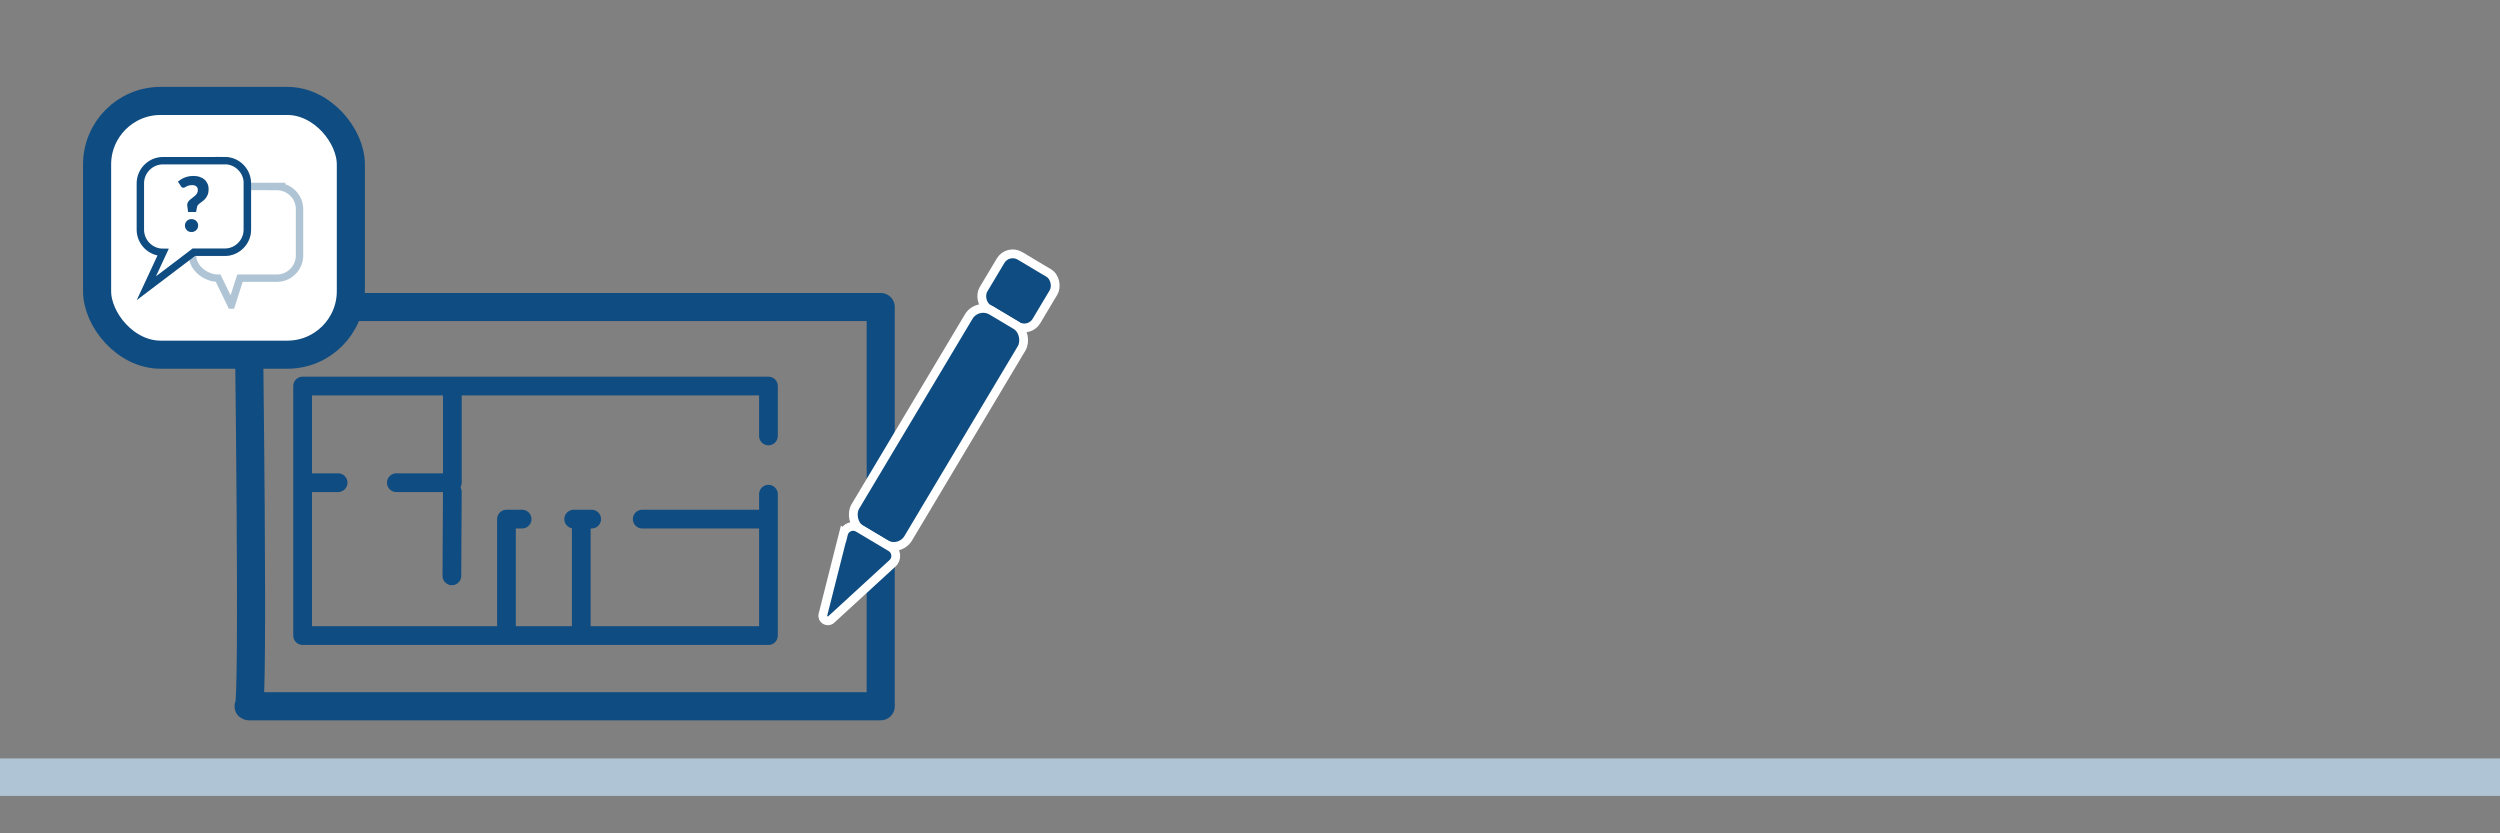
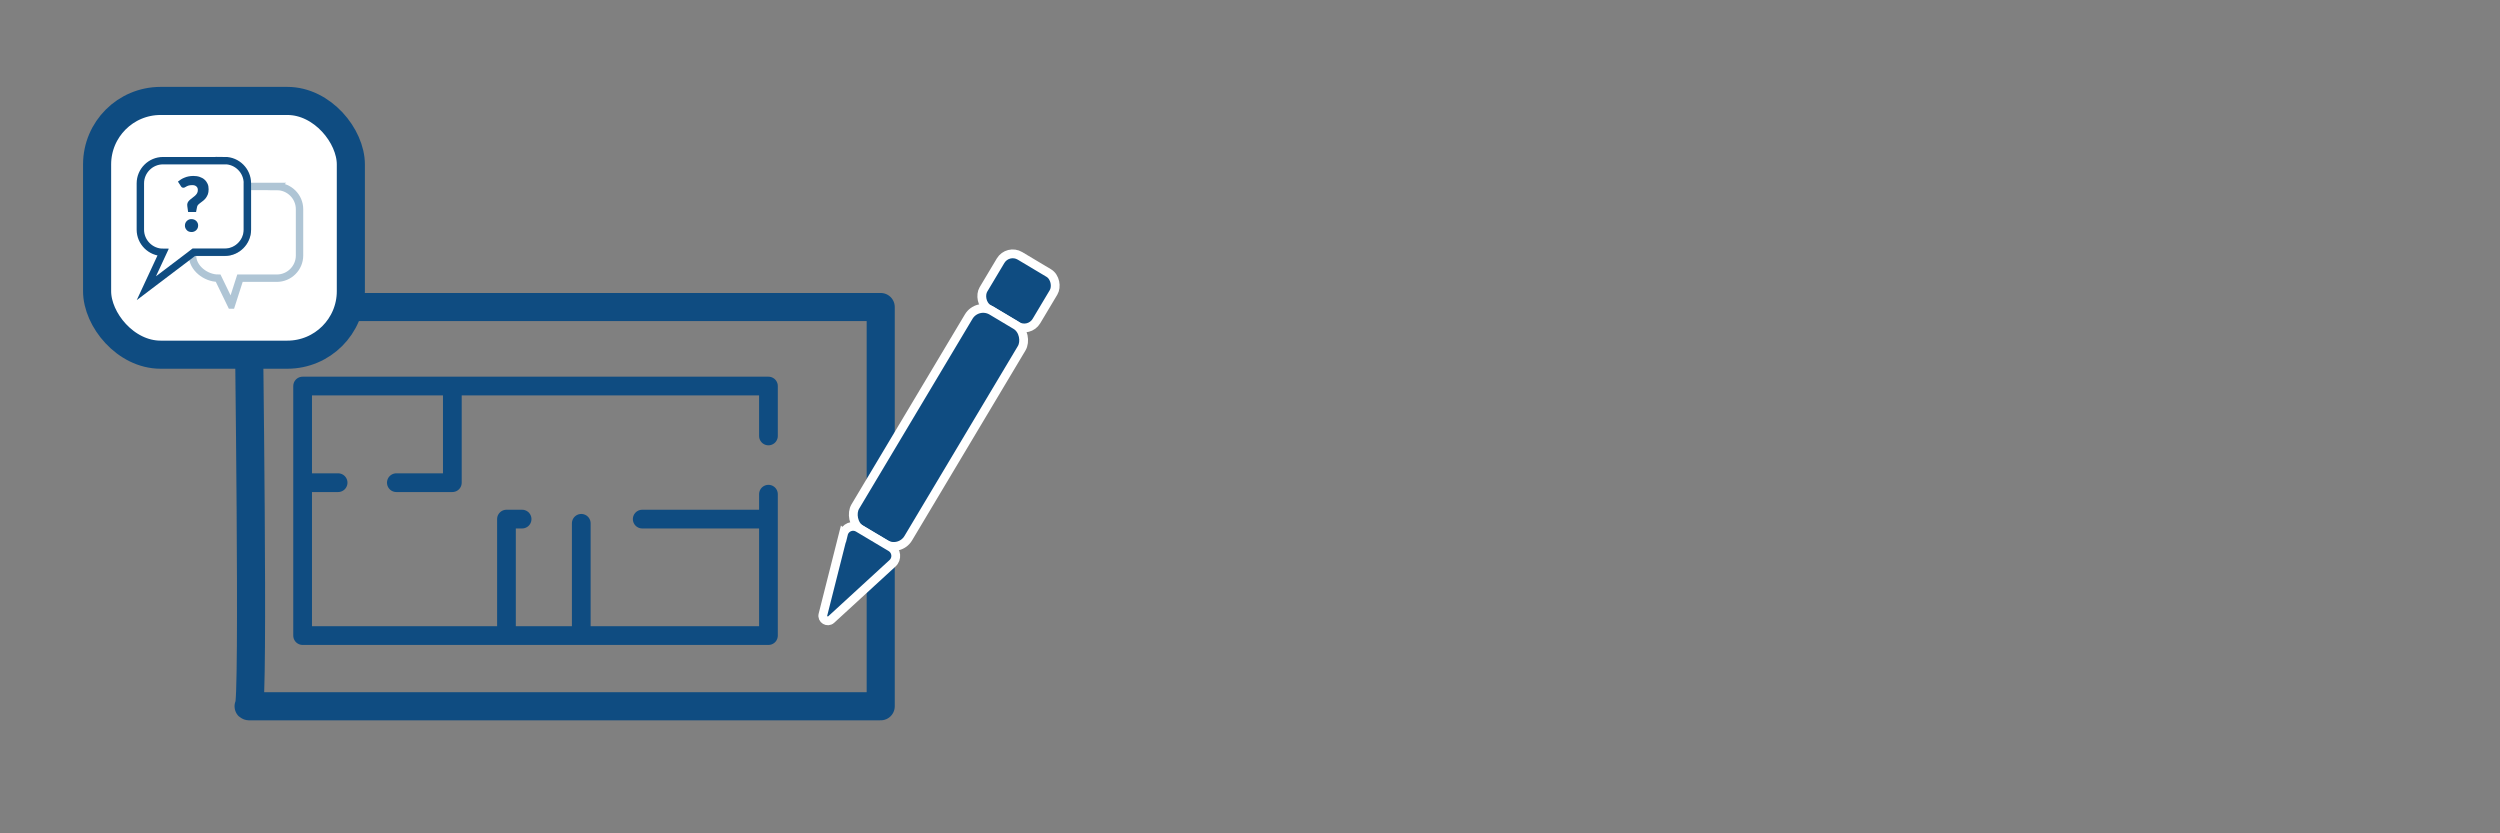
<svg xmlns="http://www.w3.org/2000/svg" id="uuid-7099a23d-b716-46c8-bd57-a11334ebab71" data-name="Tributos__x28_bonif_-_recurs_-_otras_gest_x29_" viewBox="0 0 267 89">
  <rect x="0" y="0" width="267" height="89" fill="#808080" stroke="none" />
  <defs>
    <style>
      .uuid-10f14848-69cb-442f-97b0-566bac22e834 {
        stroke: #afc5d5;
      }

      .uuid-10f14848-69cb-442f-97b0-566bac22e834, .uuid-ff9c764c-b5af-41af-a0ef-34848996c25d, .uuid-60b8c269-a807-45ce-b251-c68bdfa80d14 {
        stroke-miterlimit: 10;
      }

      .uuid-10f14848-69cb-442f-97b0-566bac22e834, .uuid-60b8c269-a807-45ce-b251-c68bdfa80d14 {
        stroke-width: .79px;
      }

      .uuid-10f14848-69cb-442f-97b0-566bac22e834, .uuid-60b8c269-a807-45ce-b251-c68bdfa80d14, .uuid-7bdbd06f-813b-4f08-9aa2-16d9efeee41f, .uuid-29f44388-dcbe-435a-a0c2-4b79bc59aa8a {
        fill: none;
      }

      .uuid-ff9c764c-b5af-41af-a0ef-34848996c25d {
        stroke: #fff;
        stroke-width: .94px;
      }

      .uuid-ff9c764c-b5af-41af-a0ef-34848996c25d, .uuid-f55fb555-9282-4448-88d8-730569267154 {
        fill: #0f4c81;
      }

      .uuid-60b8c269-a807-45ce-b251-c68bdfa80d14, .uuid-7bdbd06f-813b-4f08-9aa2-16d9efeee41f, .uuid-29f44388-dcbe-435a-a0c2-4b79bc59aa8a, .uuid-b999f6eb-ffc8-42b5-91da-d141c5a2e58c {
        stroke: #0f4c81;
      }

      .uuid-8791ce45-7fb2-42df-8483-4df94daee45e {
        fill: #afc5d5;
      }

      .uuid-7bdbd06f-813b-4f08-9aa2-16d9efeee41f, .uuid-29f44388-dcbe-435a-a0c2-4b79bc59aa8a, .uuid-b999f6eb-ffc8-42b5-91da-d141c5a2e58c {
        stroke-linecap: round;
        stroke-linejoin: round;
      }

      .uuid-7bdbd06f-813b-4f08-9aa2-16d9efeee41f, .uuid-b999f6eb-ffc8-42b5-91da-d141c5a2e58c {
        stroke-width: 3px;
      }

      .uuid-29f44388-dcbe-435a-a0c2-4b79bc59aa8a {
        stroke-width: 2px;
      }

      .uuid-b999f6eb-ffc8-42b5-91da-d141c5a2e58c {
        fill: #fff;
      }
    </style>
  </defs>
  <g id="uuid-e3e4c1ae-1894-42ae-aee4-3e24713a39a2" data-name="TPSU">
    <g id="uuid-ca366848-fde3-474b-9f8d-edb7eac27df6" data-name="plano">
      <path id="uuid-90083c35-cd49-4796-a1d9-deb032087647" data-name="contorno" class="uuid-7bdbd06f-813b-4f08-9aa2-16d9efeee41f" d="M26.55,75.43h67.51v-42.64H26.55s.59,43.23,0,42.64Z" />
      <g id="uuid-295a540e-c2a7-4d57-a051-7a175dc82843" data-name="plano_int">
        <polyline class="uuid-29f44388-dcbe-435a-a0c2-4b79bc59aa8a" points="82.07 46.56 82.07 41.23 48.36 41.23 32.32 41.23 32.32 67.88 82.07 67.88 82.07 52.78" />
        <polyline class="uuid-29f44388-dcbe-435a-a0c2-4b79bc59aa8a" points="42.33 51.55 48.31 51.55 48.31 41.56" />
        <line class="uuid-29f44388-dcbe-435a-a0c2-4b79bc59aa8a" x1="33.21" y1="51.55" x2="36.11" y2="51.55" />
-         <line class="uuid-29f44388-dcbe-435a-a0c2-4b79bc59aa8a" x1="48.26" y1="61.5" x2="48.31" y2="52.55" />
        <polyline class="uuid-29f44388-dcbe-435a-a0c2-4b79bc59aa8a" points="55.76 55.44 54.09 55.44 54.09 67.43" />
-         <line class="uuid-29f44388-dcbe-435a-a0c2-4b79bc59aa8a" x1="63.19" y1="55.44" x2="61.27" y2="55.44" />
        <line class="uuid-29f44388-dcbe-435a-a0c2-4b79bc59aa8a" x1="81.18" y1="55.44" x2="68.59" y2="55.44" />
        <line class="uuid-29f44388-dcbe-435a-a0c2-4b79bc59aa8a" x1="62.08" y1="67.43" x2="62.08" y2="55.89" />
      </g>
    </g>
    <g id="uuid-38eb83fe-502c-4be5-8f83-c8476131352d" data-name="lapiz">
      <rect class="uuid-ff9c764c-b5af-41af-a0ef-34848996c25d" x="105.47" y="27.78" width="6.59" height="6.59" rx="1.51" ry="1.51" transform="translate(31.32 -51.37) rotate(30.84)" />
      <rect class="uuid-ff9c764c-b5af-41af-a0ef-34848996c25d" x="96.93" y="32.04" width="6.59" height="27.23" rx="1.8" ry="1.8" transform="translate(37.58 -44.93) rotate(30.84)" />
      <path class="uuid-ff9c764c-b5af-41af-a0ef-34848996c25d" d="M90.07,57.02l-2.18,8.62c-.13.51.49.88.88.53l6.55-6.01c.53-.48.44-1.34-.17-1.71l-3.49-2.08c-.61-.37-1.41-.04-1.58.66Z" />
    </g>
  </g>
  <g id="uuid-2b124210-995e-4011-96bd-dd702b05d479" data-name="faq">
    <rect id="uuid-e0044bb6-b441-449c-ad47-40029563acd6" data-name="contorno" class="uuid-b999f6eb-ffc8-42b5-91da-d141c5a2e58c" x="10.37" y="10.78" width="27.1" height="27.1" rx="6.78" ry="6.78" />
    <path class="uuid-10f14848-69cb-442f-97b0-566bac22e834" d="M29.58,19.91h-3.16v4.62c0,1.33-1.09,2.42-2.42,2.42h-3.3l-.14.11v.23c0,1.33,1.41,2.42,2.74,2.42l1.39,2.87s.02,0,.02,0l.92-2.87h3.94c1.33,0,2.42-1.09,2.42-2.42v-4.95c0-1.33-1.09-2.42-2.42-2.42Z" />
    <path class="uuid-60b8c269-a807-45ce-b251-c68bdfa80d14" d="M24.01,17.16h-6.6c-1.33,0-2.42,1.09-2.42,2.42v4.95c0,1.33,1.09,2.42,2.42,2.42l-1.78,3.83s0,0,0,0l5.07-3.84h3.3c1.33,0,2.42-1.09,2.42-2.42v-4.95c0-1.33-1.09-2.42-2.42-2.42Z" />
    <path class="uuid-f55fb555-9282-4448-88d8-730569267154" d="M19.01,19.39c.1-.08.21-.16.32-.23.12-.07.24-.14.38-.19.13-.06.28-.1.43-.13.15-.03.32-.05.5-.05.25,0,.48.03.68.1.2.07.38.16.52.29.14.12.25.28.33.45s.11.37.11.59-.03.38-.08.53c-.06.15-.13.28-.21.39-.09.11-.18.21-.28.29-.1.08-.2.16-.29.22s-.17.14-.24.2c-.07.07-.11.14-.13.23l-.11.56h-.85l-.09-.65c-.02-.13,0-.25.04-.34s.11-.19.2-.27c.08-.08.18-.15.28-.23.1-.07.2-.15.29-.23s.17-.17.23-.27c.06-.1.09-.22.09-.36,0-.16-.05-.29-.16-.38-.11-.1-.25-.14-.44-.14-.14,0-.26.02-.36.04-.1.03-.18.06-.25.1-.07.04-.13.07-.18.1-.05.03-.1.04-.15.04-.12,0-.2-.05-.26-.15l-.33-.51ZM19.75,24.09c0-.1.02-.19.05-.27.04-.08.09-.16.15-.22.06-.06.14-.11.22-.15s.18-.05.28-.05.19.02.28.05.16.09.23.15c.06.06.11.13.15.22.04.08.05.17.05.27s-.02.19-.05.27c-.04.08-.09.16-.15.22-.06.06-.14.11-.23.15-.09.04-.18.05-.28.05s-.2-.02-.28-.05c-.09-.03-.16-.08-.22-.15-.06-.06-.11-.13-.15-.22-.04-.08-.05-.18-.05-.27Z" />
-     <rect id="uuid-dc524002-873b-45f5-bb8a-f731df8e2bbd" data-name="azul" class="uuid-8791ce45-7fb2-42df-8483-4df94daee45e" y="81" width="267" height="4" />
  </g>
</svg>